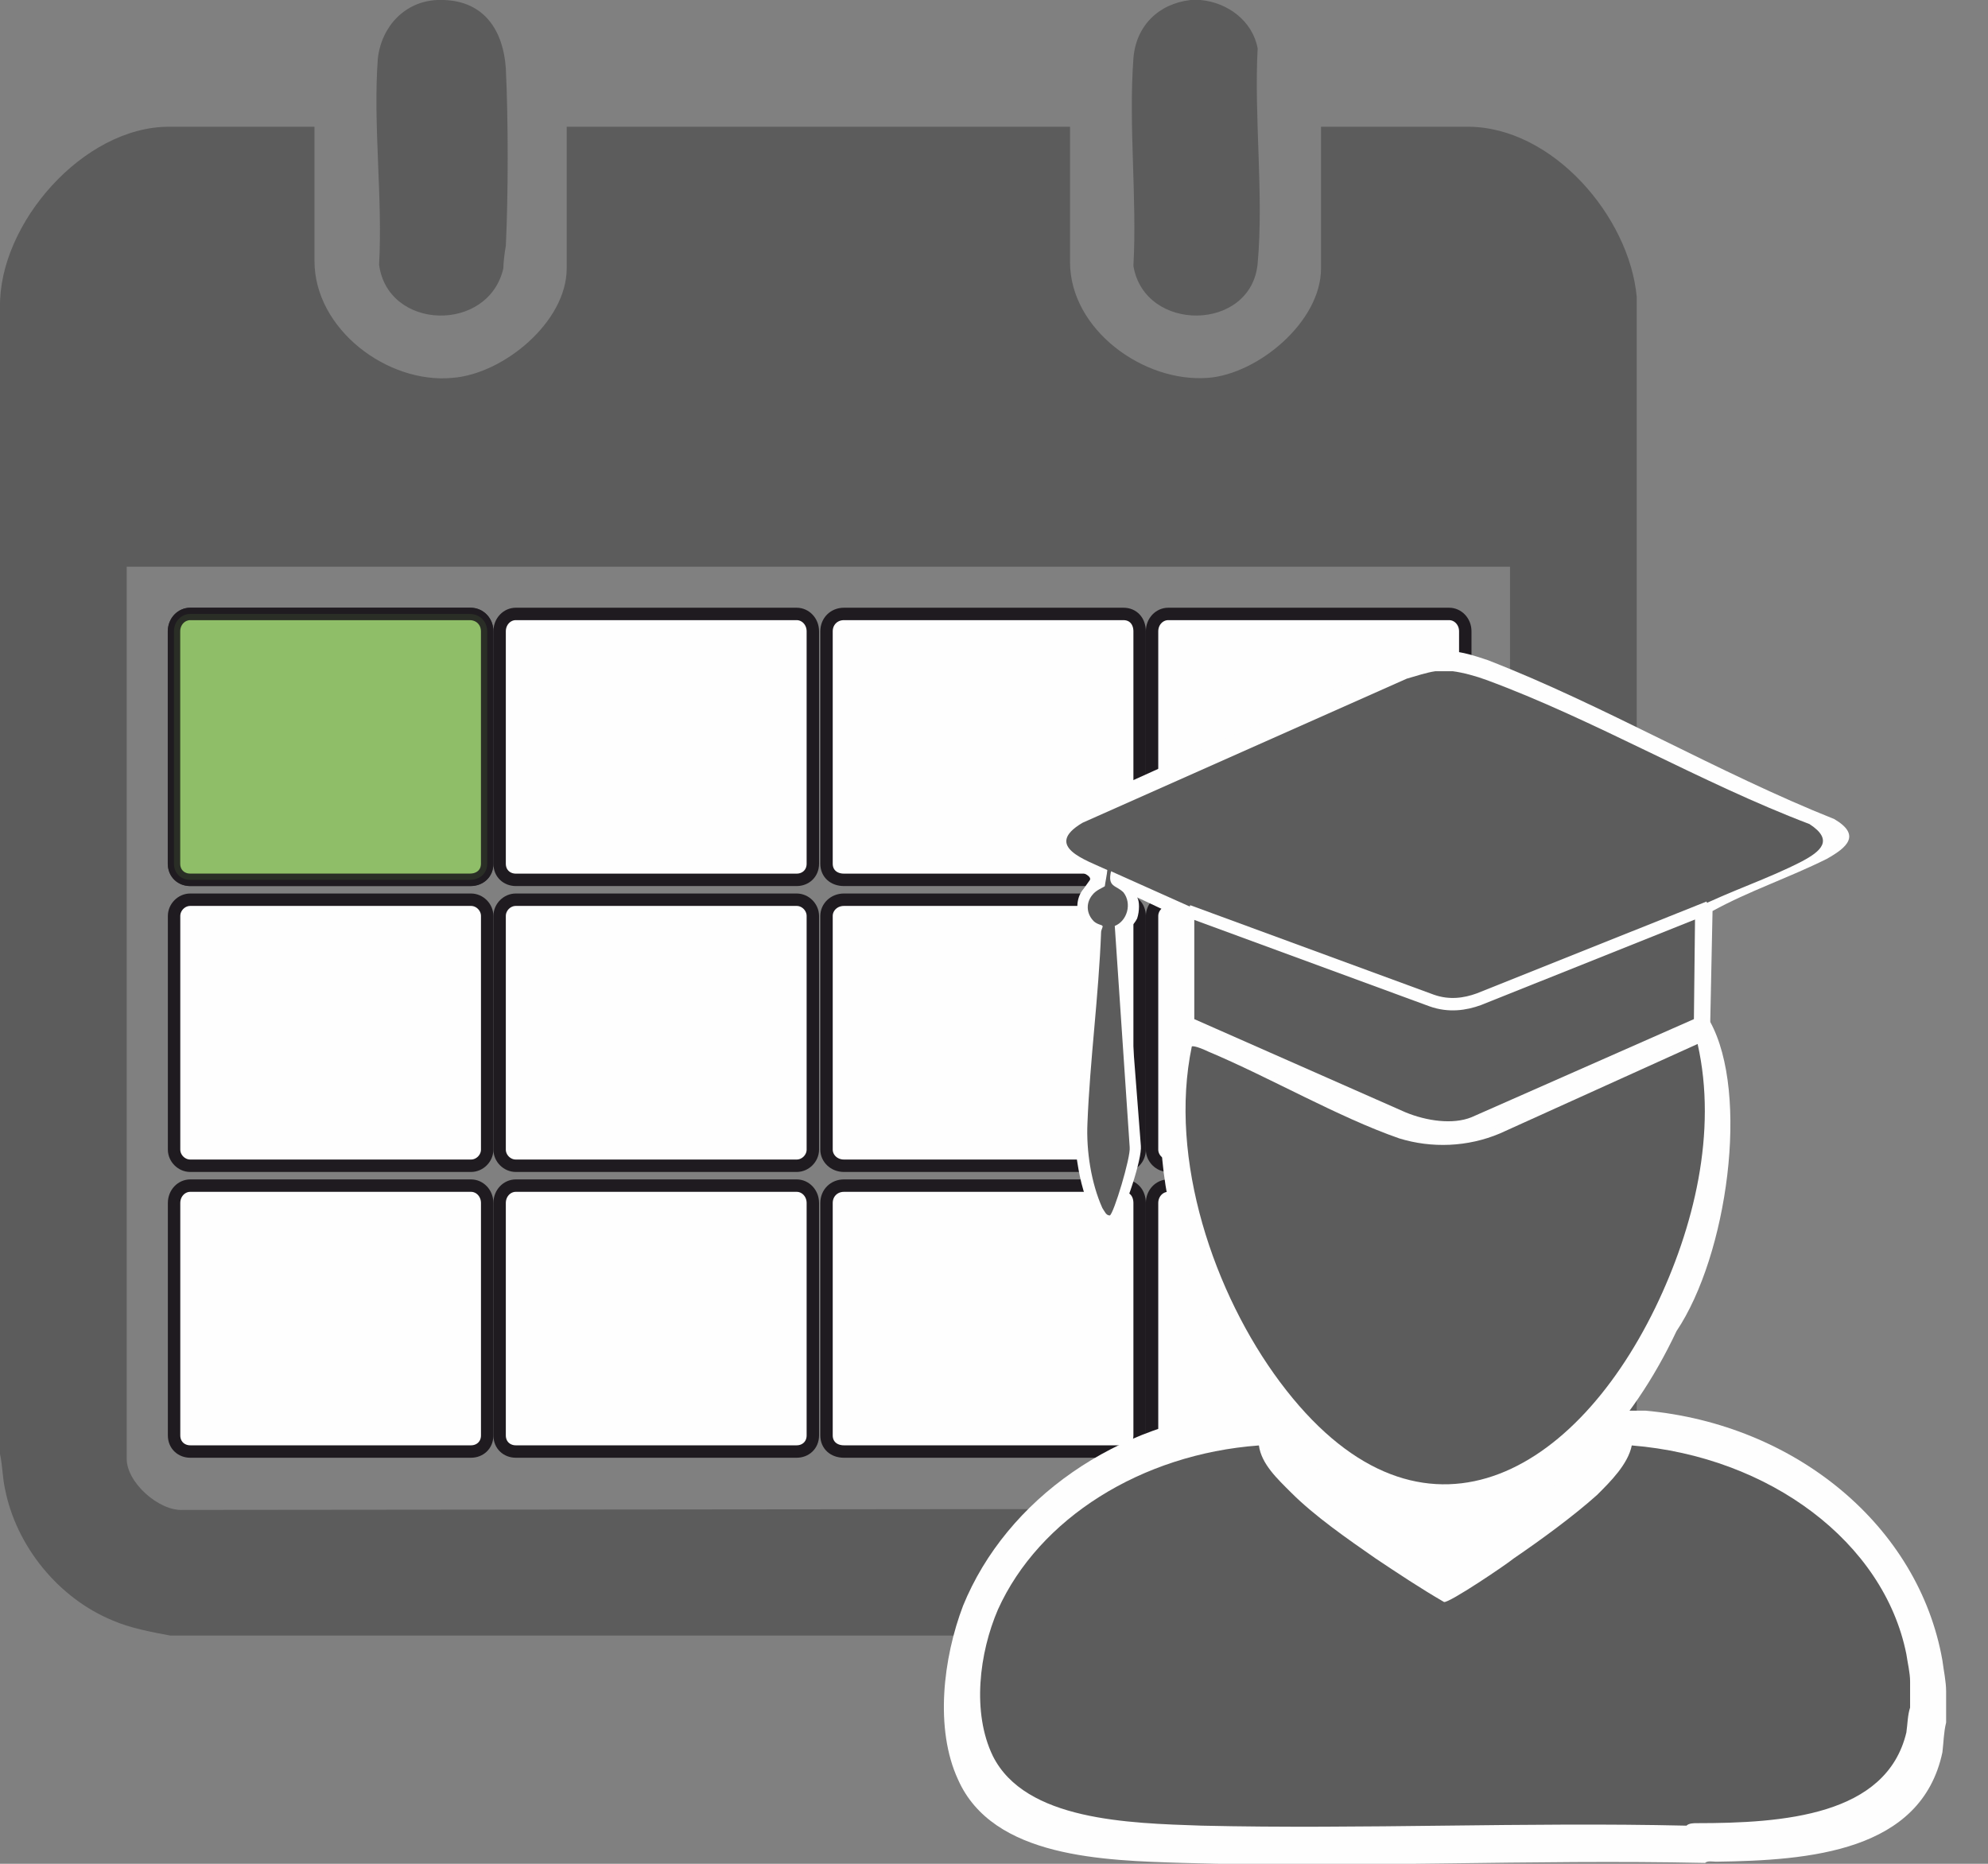
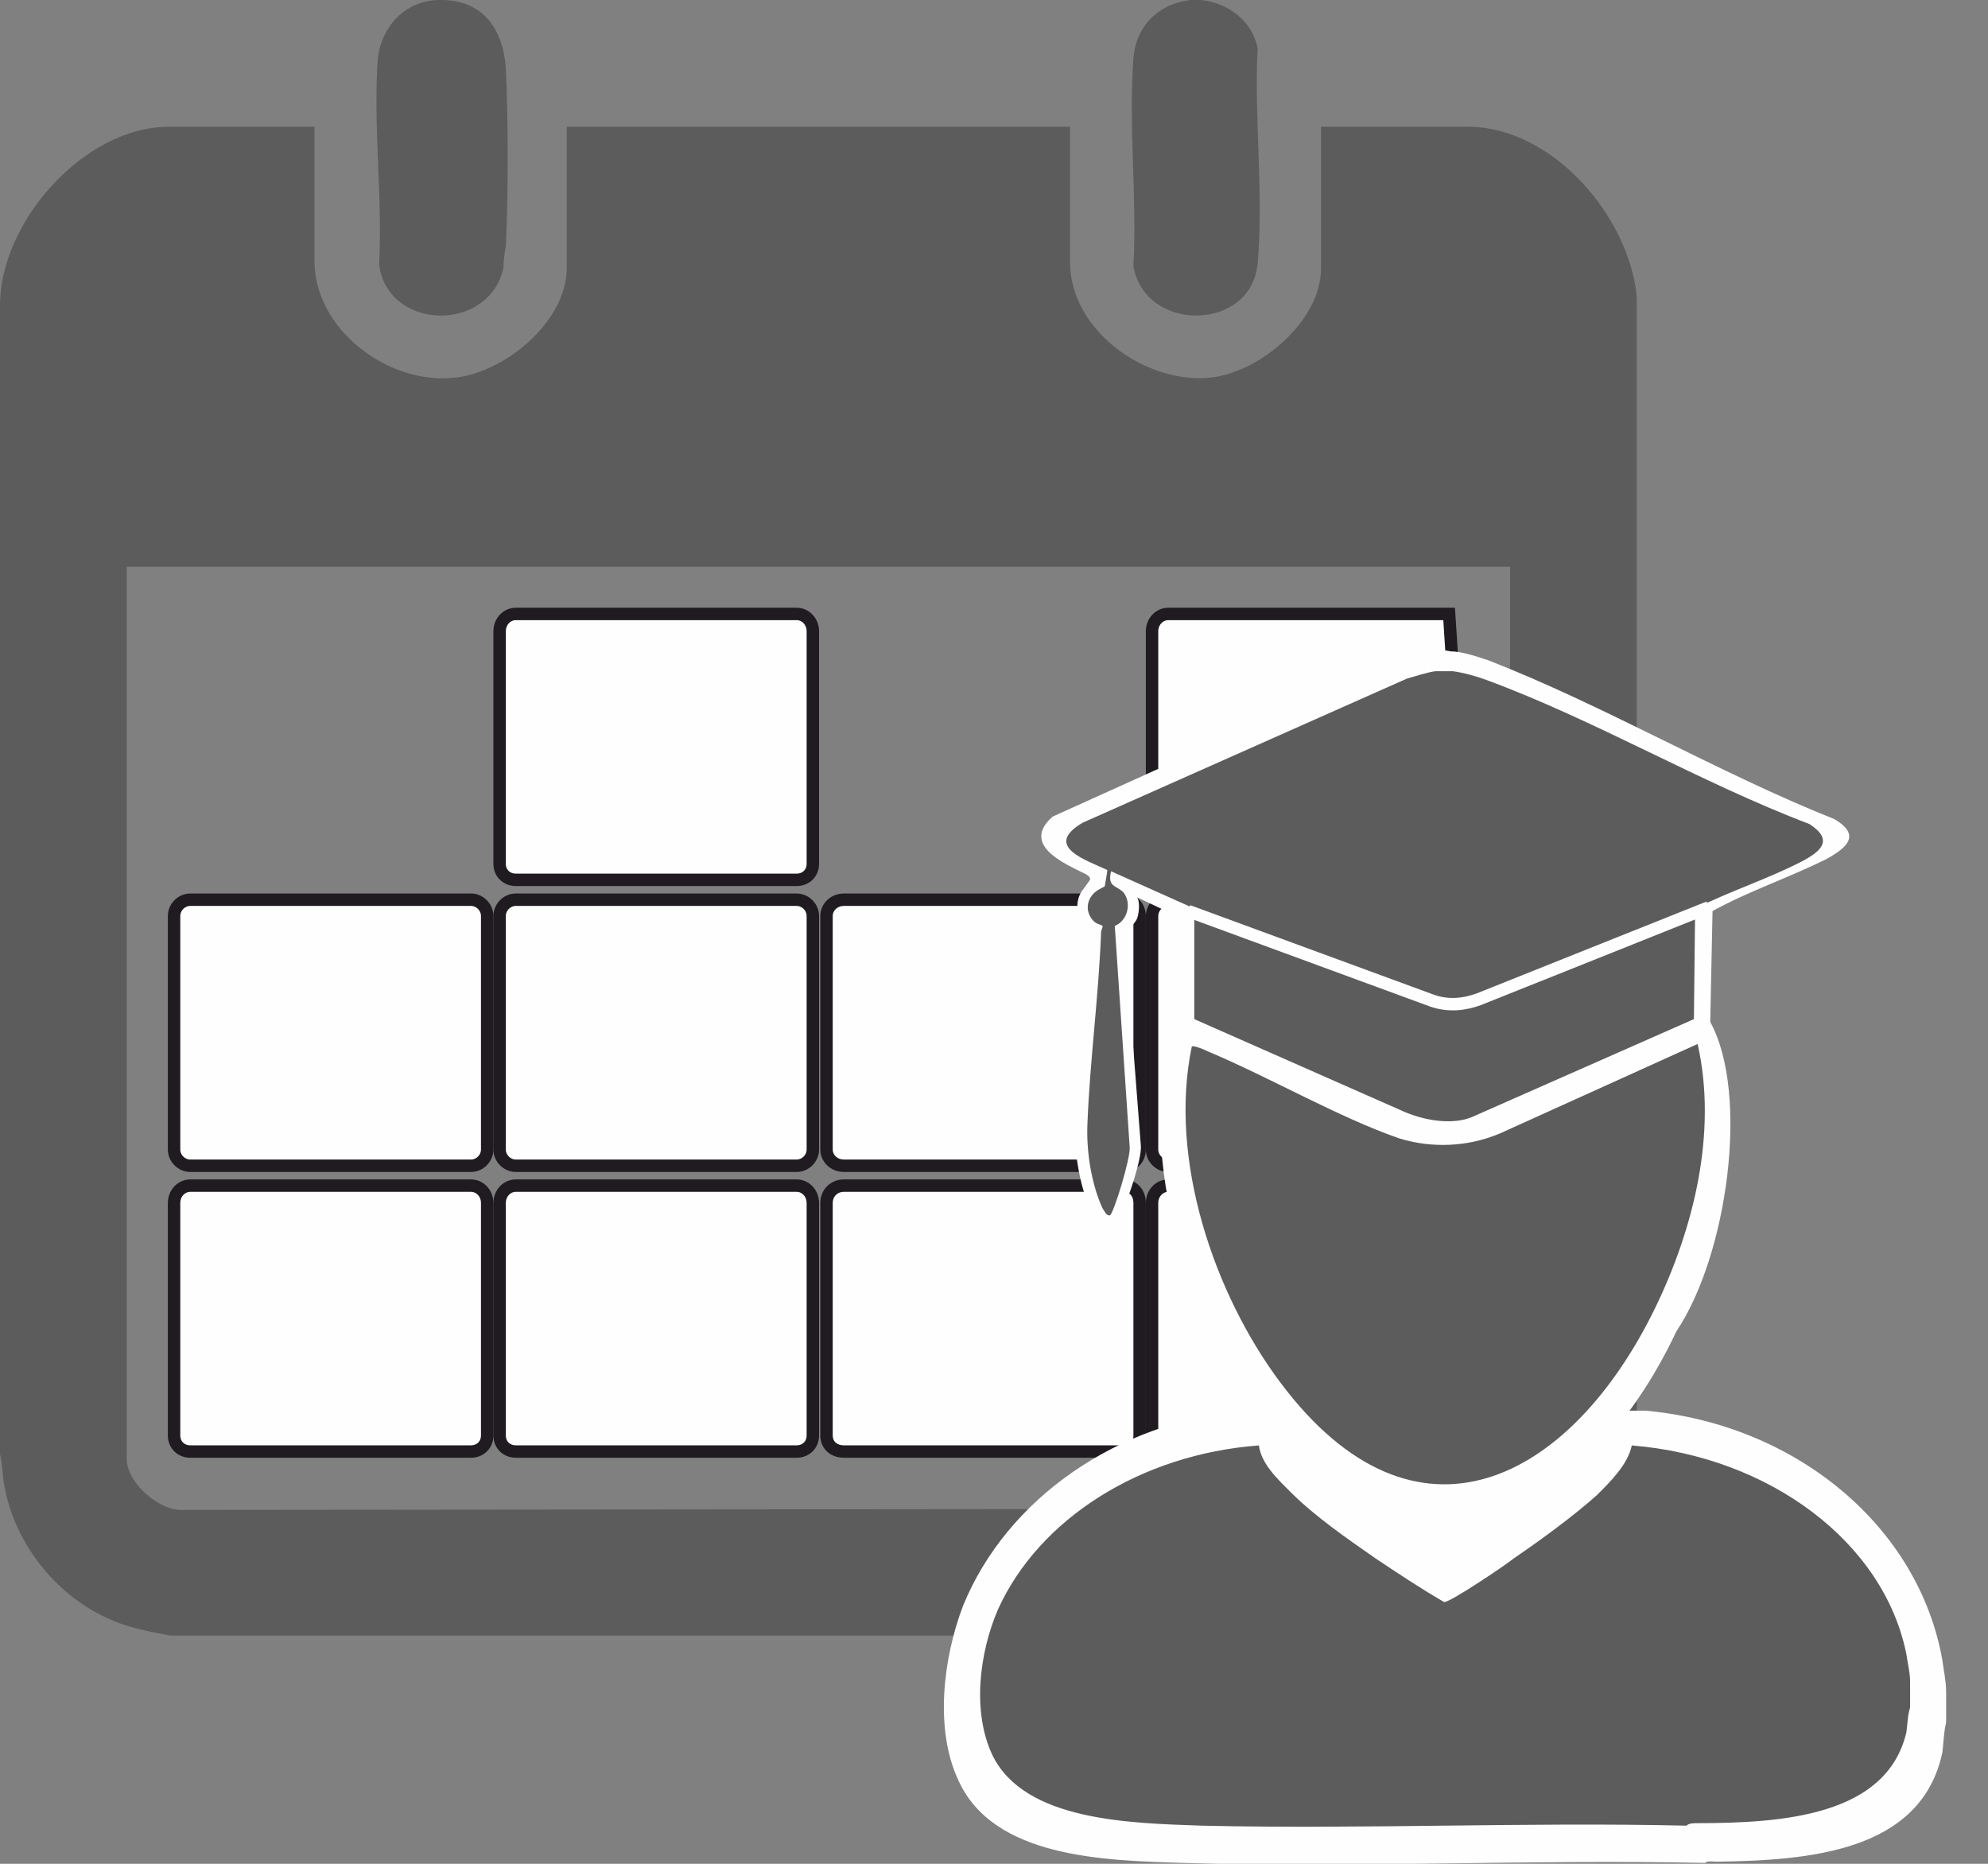
<svg xmlns="http://www.w3.org/2000/svg" width="16px" height="15px" viewBox="0 0 16 15" version="1.1">
  <rect x="0" y="0" width="16" height="15" fill="#808080" stroke="none" />
  <title>icon-fares-student-monthly</title>
  <g id="Page-1" stroke="none" stroke-width="1" fill="none" fill-rule="evenodd">
    <g id="icon-fares-student-monthly">
      <g id="Group">
        <g fill="#5C5C5C">
          <path d="M12.153,4.561 L1.02,4.561 L1.02,11.742 C1.02,11.932 1.28,12.162 1.471,12.152 L11.713,12.142 C11.893,12.162 12.153,11.932 12.153,11.762 L12.153,4.561 Z M0,2.471 C-0.01,1.8 0.67,1.02 1.36,1.02 L2.531,1.02 L2.531,2.1 C2.531,2.651 3.121,3.091 3.641,3.041 C4.051,3.011 4.561,2.591 4.561,2.16 L4.561,1.02 L8.612,1.02 L8.612,2.11 C8.612,2.651 9.202,3.081 9.722,3.041 C10.122,3.011 10.632,2.591 10.632,2.16 L10.632,1.02 L11.813,1.02 C12.493,1.02 13.113,1.74 13.173,2.39 L13.173,11.802 C13.143,11.872 13.143,11.942 13.133,12.012 C13.013,12.523 12.633,12.933 12.143,13.093 C12.033,13.123 11.913,13.143 11.803,13.163 L1.37,13.163 C1.21,13.133 1.05,13.103 0.91,13.043 C0.47,12.863 0.13,12.443 0.04,11.982 C0.02,11.892 0.02,11.792 0,11.702 L0,2.471 Z" id="Fill-1" />
          <path d="M3.571,0 C3.901,0.01 4.051,0.25 4.071,0.55 C4.091,0.96 4.091,1.57 4.071,1.98 C4.061,2.03 4.051,2.12 4.051,2.16 C3.931,2.681 3.121,2.661 3.051,2.13 C3.081,1.59 3.001,1 3.041,0.47 C3.071,0.21 3.261,0.01 3.521,0 C3.541,0 3.561,0 3.571,0 Z" id="Fill-7" />
          <path d="M10.122,0.39 C10.092,0.94 10.172,1.57 10.122,2.12 C10.072,2.671 9.212,2.681 9.122,2.14 C9.152,1.6 9.082,1.01 9.122,0.47 C9.142,0.21 9.322,0.03 9.582,0 C9.602,0 9.642,0 9.662,0 C9.882,0.02 10.082,0.17 10.122,0.39 Z" id="Fill-9" />
        </g>
        <path d="M1.531,7.241 L3.791,7.241 C3.861,7.241 3.921,7.301 3.921,7.372 L3.921,9.252 C3.921,9.322 3.861,9.382 3.791,9.382 L1.531,9.382 C1.461,9.382 1.401,9.322 1.401,9.252 L1.401,7.372 C1.401,7.301 1.461,7.241 1.531,7.241 Z" id="Path" stroke="#1F1B20" stroke-width="0.1" fill="#FEFEFE" />
        <path d="M4.151,7.241 L6.412,7.241 C6.482,7.241 6.542,7.301 6.542,7.372 L6.542,9.252 C6.542,9.322 6.482,9.382 6.412,9.382 L4.151,9.382 C4.081,9.382 4.021,9.322 4.021,9.252 L4.021,7.372 C4.021,7.301 4.081,7.241 4.151,7.241 Z" id="Path" stroke="#1F1B20" stroke-width="0.1" fill="#FEFEFE" />
        <path d="M1.531,9.542 L3.791,9.542 C3.861,9.542 3.921,9.602 3.921,9.682 L3.921,11.552 C3.921,11.632 3.861,11.682 3.791,11.682 L1.531,11.682 C1.461,11.682 1.401,11.632 1.401,11.552 L1.401,9.682 C1.401,9.602 1.461,9.542 1.531,9.542 Z" id="Path" stroke="#1F1B20" stroke-width="0.1" fill="#FEFEFE" />
        <path d="M4.151,9.542 L6.412,9.542 C6.482,9.542 6.542,9.602 6.542,9.682 L6.542,11.552 C6.542,11.632 6.482,11.682 6.412,11.682 L4.151,11.682 C4.081,11.682 4.021,11.632 4.021,11.552 L4.021,9.682 C4.021,9.602 4.081,9.542 4.151,9.542 Z" id="Path" stroke="#1F1B20" stroke-width="0.1" fill="#FEFEFE" />
        <path d="M6.792,7.241 L9.042,7.241 C9.122,7.241 9.172,7.301 9.172,7.372 L9.172,9.252 C9.172,9.322 9.122,9.382 9.042,9.382 L6.792,9.382 C6.712,9.382 6.652,9.322 6.652,9.252 L6.652,7.372 C6.652,7.301 6.712,7.241 6.792,7.241 Z" id="Path" stroke="#1F1B20" stroke-width="0.1" fill="#FEFEFE" />
        <path d="M9.402,7.241 L11.663,7.241 C11.733,7.241 11.793,7.301 11.793,7.372 L11.793,9.252 C11.793,9.322 11.733,9.382 11.663,9.382 L9.402,9.382 C9.332,9.382 9.272,9.322 9.272,9.252 L9.272,7.372 C9.272,7.301 9.332,7.241 9.402,7.241 Z" id="Path" stroke="#1F1B20" stroke-width="0.1" fill="#FEFEFE" />
        <path d="M6.792,9.542 L9.042,9.542 C9.122,9.542 9.172,9.602 9.172,9.682 L9.172,11.552 C9.172,11.632 9.122,11.682 9.042,11.682 L6.792,11.682 C6.712,11.682 6.652,11.632 6.652,11.552 L6.652,9.682 C6.652,9.602 6.712,9.542 6.792,9.542 Z" id="Path" stroke="#1F1B20" stroke-width="0.1" fill="#FEFEFE" />
        <path d="M9.402,9.542 L11.663,9.542 C11.733,9.542 11.793,9.602 11.793,9.682 L11.793,11.552 C11.793,11.632 11.733,11.682 11.663,11.682 L9.402,11.682 C9.332,11.682 9.272,11.632 9.272,11.552 L9.272,9.682 C9.272,9.602 9.332,9.542 9.402,9.542 Z" id="Path" stroke="#1F1B20" stroke-width="0.1" fill="#FEFEFE" />
-         <path d="M1.531,4.941 L3.791,4.941 C3.861,4.941 3.921,5.001 3.921,5.081 L3.921,6.951 C3.921,7.031 3.861,7.081 3.791,7.081 L1.531,7.081 C1.461,7.081 1.401,7.031 1.401,6.951 L1.401,5.081 C1.401,5.001 1.461,4.941 1.531,4.941 Z" id="Path" stroke="#1F1B20" stroke-width="0.1" fill="#FEFEFE" />
        <path d="M4.151,4.941 L6.412,4.941 C6.482,4.941 6.542,5.001 6.542,5.081 L6.542,6.951 C6.542,7.031 6.482,7.081 6.412,7.081 L4.151,7.081 C4.081,7.081 4.021,7.031 4.021,6.951 L4.021,5.081 C4.021,5.001 4.081,4.941 4.151,4.941 Z" id="Path" stroke="#1F1B20" stroke-width="0.1" fill="#FEFEFE" />
-         <path d="M6.792,4.941 L9.042,4.941 C9.122,4.941 9.172,5.001 9.172,5.081 L9.172,6.951 C9.172,7.031 9.122,7.081 9.042,7.081 L6.792,7.081 C6.712,7.081 6.652,7.031 6.652,6.951 L6.652,5.081 C6.652,5.001 6.712,4.941 6.792,4.941 Z" id="Path" stroke="#1F1B20" stroke-width="0.1" fill="#FEFEFE" />
-         <path d="M9.402,4.941 L11.663,4.941 C11.733,4.941 11.793,5.001 11.793,5.081 L11.793,6.951 C11.793,7.031 11.733,7.081 11.663,7.081 L9.402,7.081 C9.332,7.081 9.272,7.031 9.272,6.951 L9.272,5.081 C9.272,5.001 9.332,4.941 9.402,4.941 Z" id="Path" stroke="#1F1B20" stroke-width="0.1" fill="#FEFEFE" />
-         <path d="M1.53,4.941 L3.78,4.941 C3.861,4.941 3.921,5.001 3.921,5.081 L3.921,6.951 C3.921,7.031 3.861,7.081 3.78,7.081 L1.53,7.081 C1.46,7.081 1.4,7.031 1.4,6.951 L1.4,5.081 C1.4,5.001 1.46,4.941 1.53,4.941 Z" id="Path" stroke-opacity="0.851" stroke="#1F1B20" stroke-width="0.1" fill-opacity="0.851" fill="#7BB34E" />
+         <path d="M9.402,4.941 L11.663,4.941 L11.793,6.951 C11.793,7.031 11.733,7.081 11.663,7.081 L9.402,7.081 C9.332,7.081 9.272,7.031 9.272,6.951 L9.272,5.081 C9.272,5.001 9.332,4.941 9.402,4.941 Z" id="Path" stroke="#1F1B20" stroke-width="0.1" fill="#FEFEFE" />
      </g>
      <g id="Group" transform="translate(7.597, 5.234)">
        <path d="M0.114,9.089 C-0.076,8.679 -0.006,8.109 0.154,7.689 C0.505,6.829 1.395,6.209 2.415,6.119 L5.646,6.119 C6.856,6.229 7.846,7.049 8.036,8.129 C8.046,8.209 8.066,8.299 8.066,8.379 L8.066,8.629 C8.046,8.709 8.046,8.789 8.036,8.869 C7.866,9.669 6.966,9.739 6.216,9.749 C6.186,9.749 6.146,9.739 6.126,9.759 C4.725,9.729 3.325,9.8 1.925,9.759 C1.285,9.739 0.394,9.719 0.114,9.089 Z" id="Fill-4" fill="#FEFEFE" />
        <path d="M1.895,2.918 C1.905,2.898 3.495,3.698 3.665,3.758 C3.945,3.848 4.225,3.828 4.495,3.718 L6.166,2.988 C6.486,3.568 6.306,4.868 5.896,5.479 C5.155,7.049 3.715,7.699 2.535,6.069 C1.955,5.259 1.495,4.058 1.895,2.918 Z" id="Fill-13" fill="#FEFEFE" />
        <path d="M0.394,8.899 C0.224,8.549 0.284,8.069 0.435,7.719 C0.765,6.989 1.585,6.469 2.535,6.399 C2.555,6.549 2.685,6.669 2.795,6.779 C2.985,6.969 3.245,7.149 3.475,7.309 C3.655,7.429 3.835,7.549 4.025,7.659 C4.065,7.669 4.525,7.359 4.585,7.309 C4.805,7.159 5.065,6.969 5.255,6.799 C5.366,6.689 5.506,6.549 5.536,6.399 C6.646,6.489 7.566,7.179 7.746,8.079 C7.756,8.149 7.776,8.229 7.776,8.299 L7.776,8.509 C7.756,8.569 7.756,8.639 7.746,8.709 C7.586,9.379 6.756,9.439 6.056,9.439 C6.036,9.439 5.996,9.439 5.976,9.459 C4.675,9.429 3.375,9.489 2.075,9.459 C1.485,9.439 0.655,9.419 0.394,8.899 Z" id="Fill-4_0" fill="#5C5C5C" />
        <path d="M1.995,3.188 C2.015,3.178 2.105,3.218 2.125,3.228 C2.625,3.438 3.175,3.758 3.665,3.928 C3.925,4.008 4.215,3.998 4.475,3.888 L6.066,3.168 C6.226,3.878 6.036,4.648 5.726,5.289 C5.045,6.689 3.795,7.349 2.705,5.889 C2.175,5.179 1.805,4.098 1.995,3.188 Z" id="Fill-13_1" fill="#5C5C5C" />
        <g transform="translate(0.783, 0)">
          <path d="M3.292,0.008 C3.382,0.008 3.502,0.048 3.592,0.078 C4.522,0.438 5.453,0.988 6.383,1.358 C6.603,1.488 6.483,1.588 6.323,1.678 C6.023,1.828 5.693,1.938 5.403,2.098 L5.383,3.068 L3.462,3.938 C3.272,3.968 3.072,3.968 2.892,3.898 L1.112,3.098 L1.112,2.148 L0.772,1.988 C0.792,2.018 0.792,2.098 0.772,2.158 C0.742,2.218 0.712,2.218 0.672,2.308 L0.802,3.988 C0.812,4.088 0.682,4.498 0.592,4.628 C0.572,4.658 0.472,4.598 0.432,4.548 C0.352,4.438 0.312,4.258 0.292,4.128 C0.262,3.958 0.272,3.758 0.282,3.598 L0.412,2.278 C0.382,2.258 0.342,2.218 0.322,2.188 C0.282,2.118 0.272,1.998 0.342,1.918 L0.392,1.848 C0.402,1.828 0.372,1.808 0.352,1.798 C0.192,1.718 -0.168,1.568 0.092,1.338 L2.902,0.068 C2.972,0.048 3.072,0.008 3.142,0.008 C3.192,-0.003 3.252,-0.003 3.292,0.008 Z" id="Fill-6" fill="#FEFEFE" />
          <path d="M3.312,0.168 C3.392,0.178 3.502,0.208 3.582,0.238 C4.452,0.558 5.313,1.068 6.183,1.398 C6.383,1.528 6.273,1.618 6.123,1.698 C5.853,1.838 5.543,1.938 5.263,2.078 L5.253,2.968 L3.462,3.758 C3.312,3.818 3.102,3.788 2.932,3.718 L1.232,2.968 L1.232,2.078 L0.562,1.778 C0.532,1.908 0.602,1.888 0.662,1.948 C0.732,2.038 0.692,2.178 0.592,2.218 L0.712,3.998 C0.722,4.078 0.582,4.538 0.552,4.548 C0.522,4.548 0.512,4.518 0.492,4.488 C0.402,4.288 0.362,4.028 0.372,3.808 C0.392,3.298 0.462,2.788 0.482,2.268 C0.482,2.248 0.502,2.218 0.492,2.218 C0.492,2.208 0.442,2.208 0.412,2.168 C0.362,2.108 0.362,2.028 0.412,1.968 C0.442,1.928 0.502,1.908 0.512,1.898 C0.512,1.888 0.532,1.788 0.532,1.768 C0.362,1.688 0.012,1.578 0.332,1.388 L2.942,0.228 C3.012,0.208 3.102,0.178 3.172,0.168 C3.212,0.168 3.272,0.168 3.312,0.168 Z" id="Fill-6_2" fill="#5C5C5C" />
          <path d="M1.182,2.098 L3.142,2.818 C3.282,2.868 3.412,2.848 3.522,2.808 L5.373,2.068" id="Path" stroke="#FEFEFE" stroke-width="0.1" />
        </g>
      </g>
    </g>
  </g>
</svg>